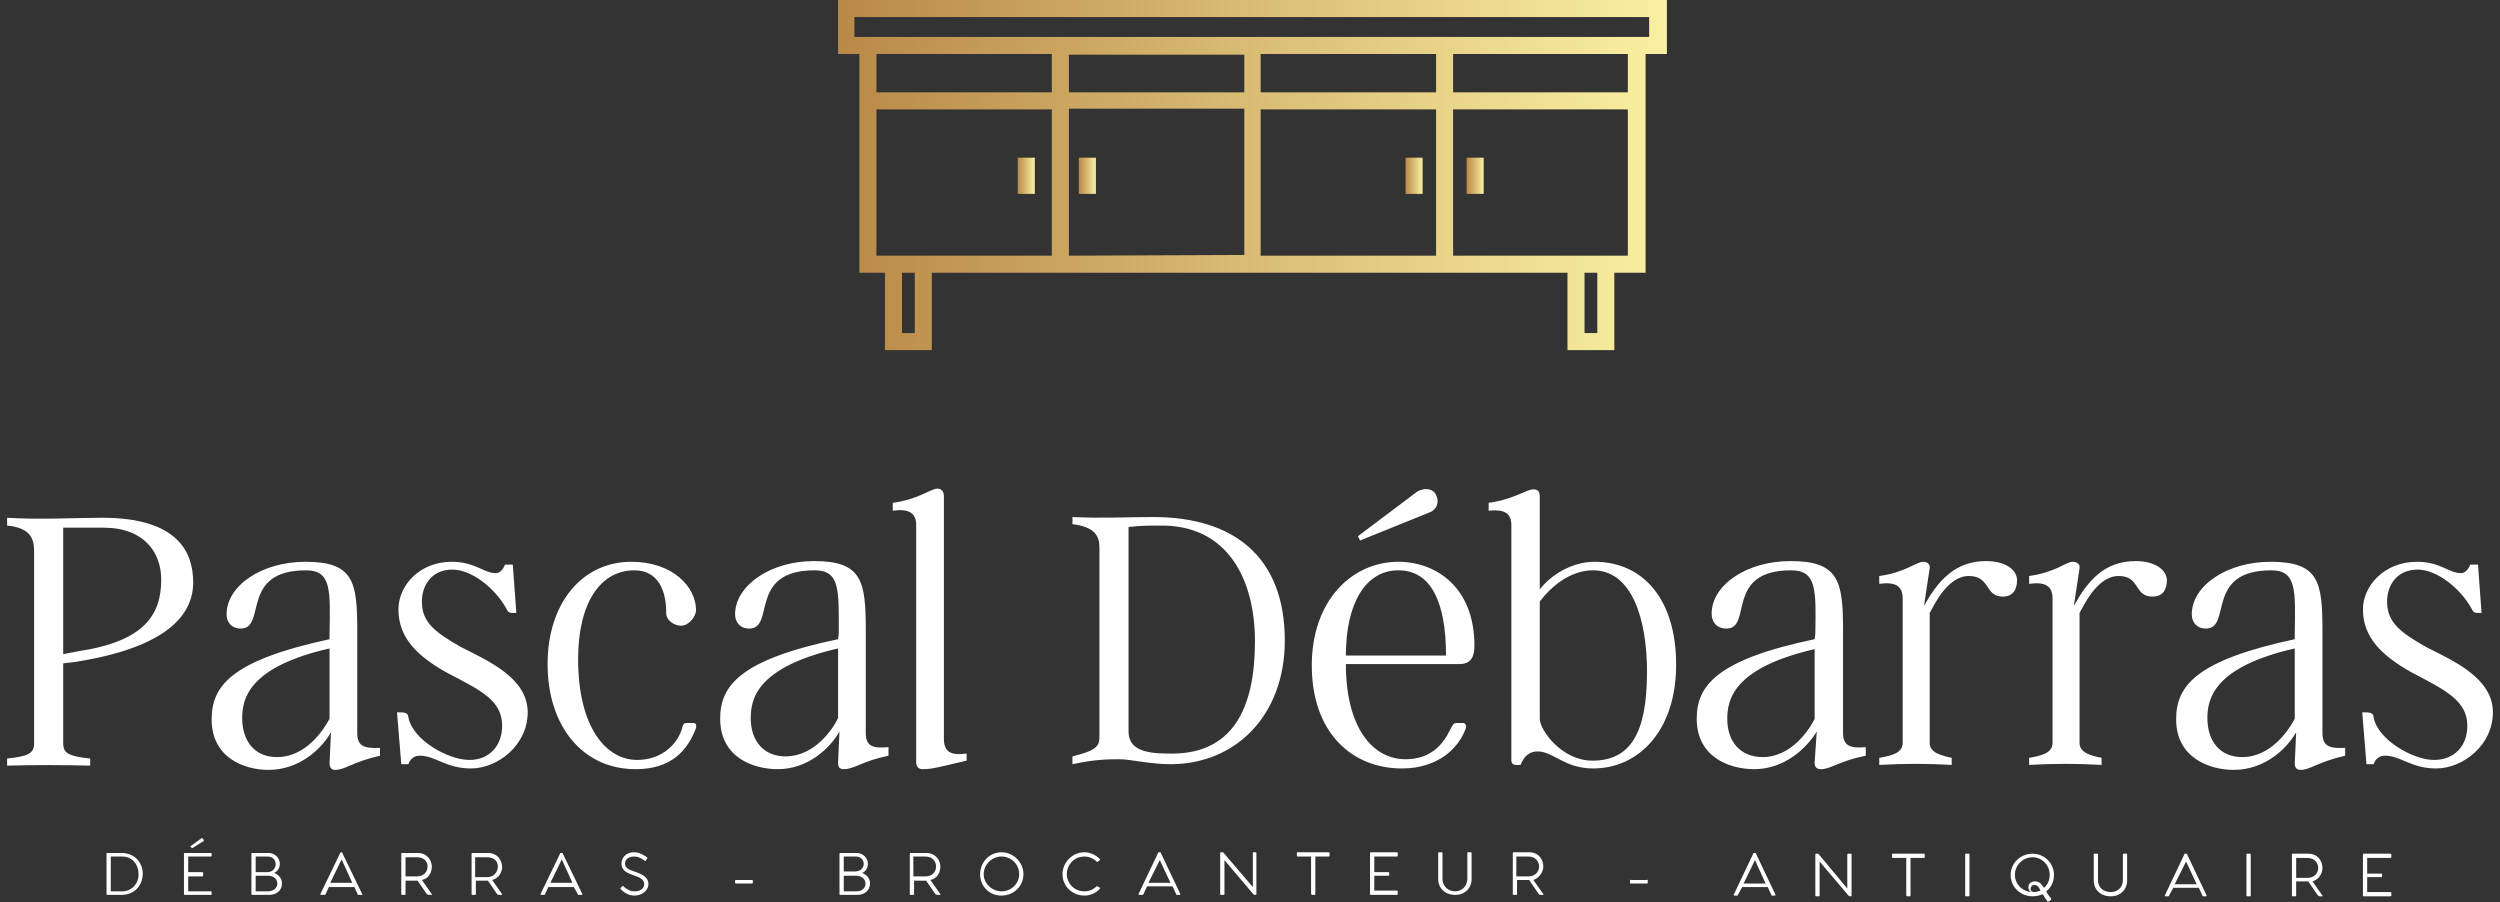
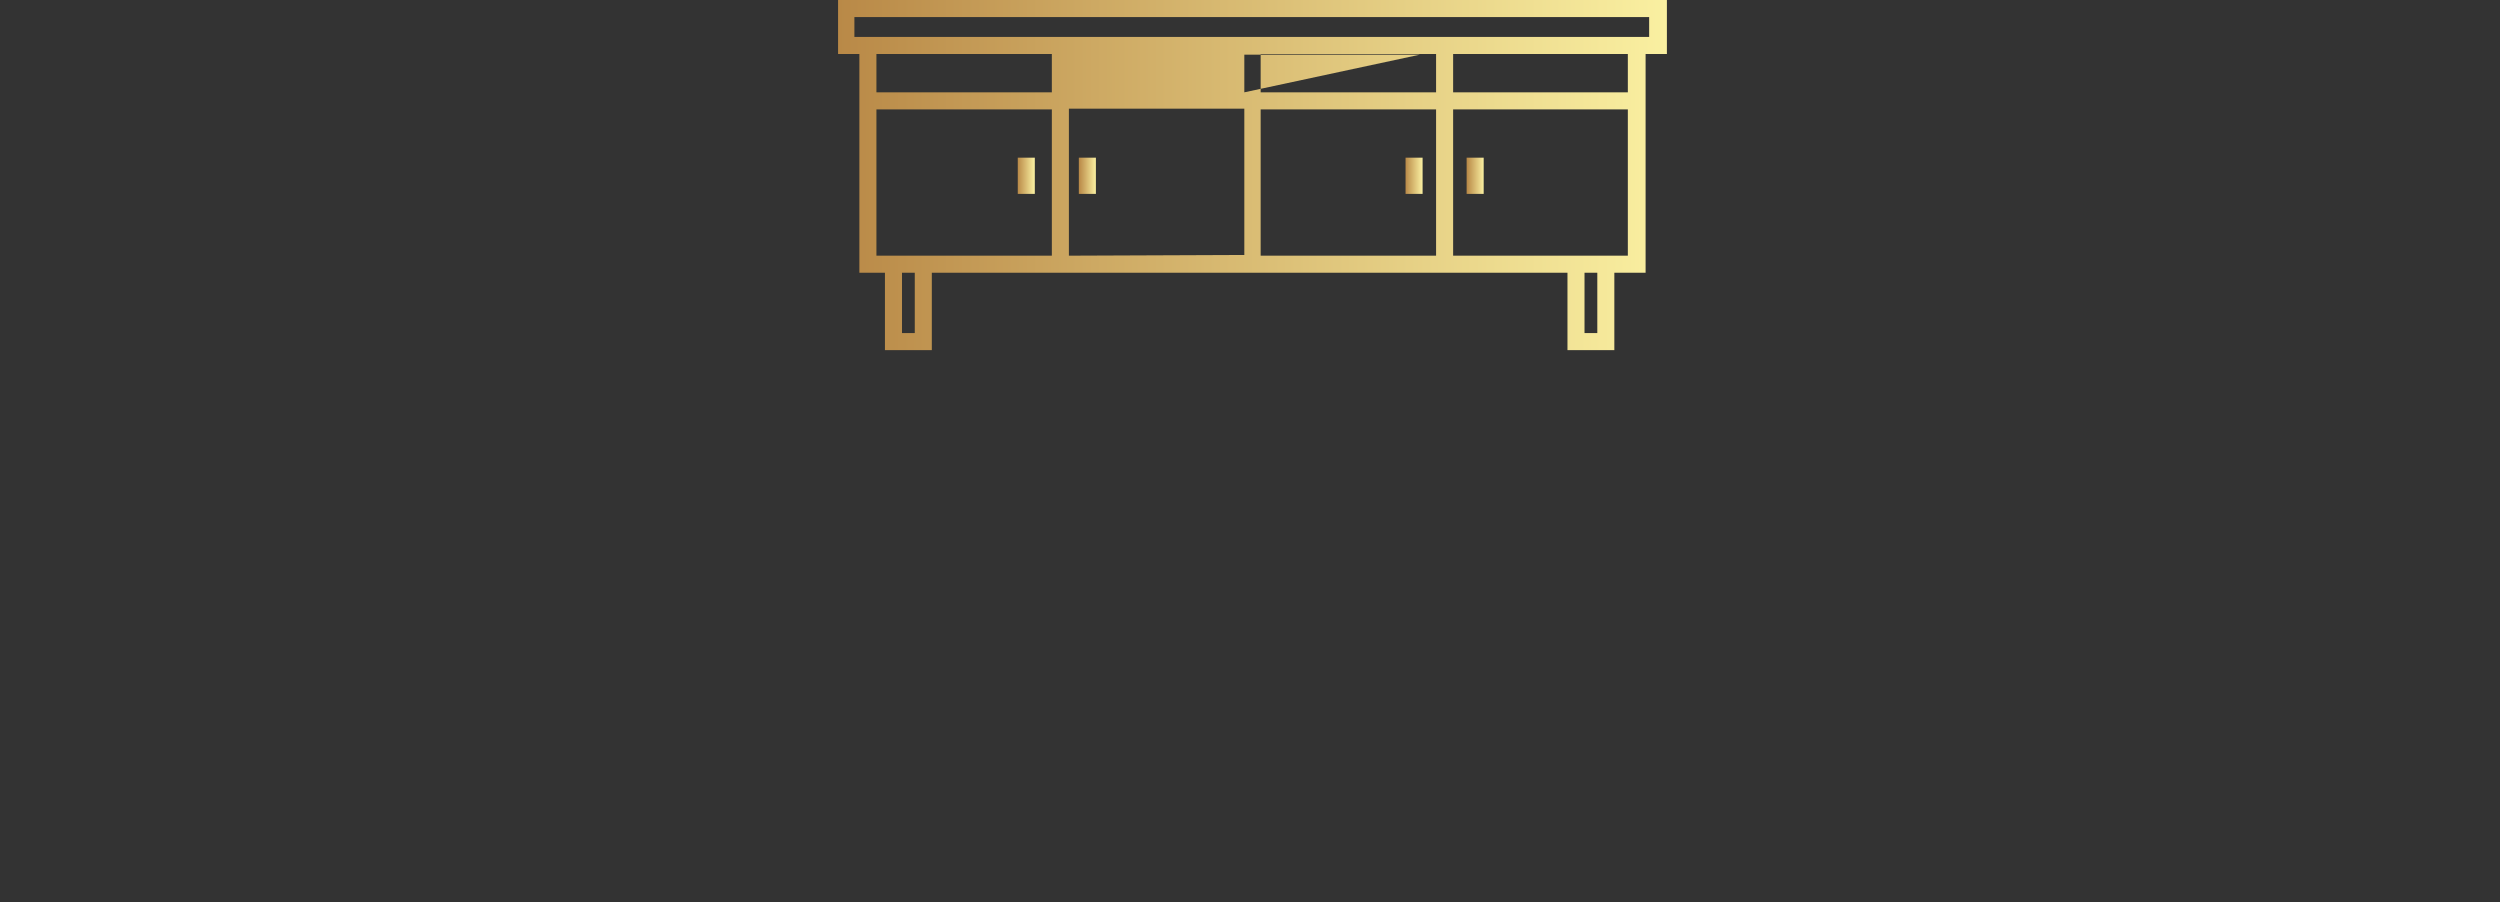
<svg xmlns="http://www.w3.org/2000/svg" version="1.2" viewBox="0 0 352 127">
  <rect x="0" y="0" width="352" height="127" fill="#333333" stroke="none" />
  <defs>
    <linearGradient id="reboot-1833e6612b8eb-__a" x2="1" gradientTransform="matrix(2.388 0 0 5.075 143.268 22.235)" gradientUnits="userSpaceOnUse">
      <stop offset="0" stop-color="#b98947" />
      <stop offset="1" stop-color="#faf0a1" />
    </linearGradient>
    <linearGradient id="reboot-1833e6612b8eb-__b" x2="1" gradientTransform="matrix(2.388 0 0 5.075 151.925 22.235)" gradientUnits="userSpaceOnUse">
      <stop offset="0" stop-color="#b98947" />
      <stop offset="1" stop-color="#faf0a1" />
    </linearGradient>
    <linearGradient id="reboot-1833e6612b8eb-__c" x2="1" gradientTransform="matrix(2.388 0 0 5.075 197.887 22.235)" gradientUnits="userSpaceOnUse">
      <stop offset="0" stop-color="#b98947" />
      <stop offset="1" stop-color="#faf0a1" />
    </linearGradient>
    <linearGradient id="reboot-1833e6612b8eb-__d" x2="1" gradientTransform="matrix(2.388 0 0 5.075 206.545 22.235)" gradientUnits="userSpaceOnUse">
      <stop offset="0" stop-color="#b98947" />
      <stop offset="1" stop-color="#faf0a1" />
    </linearGradient>
    <linearGradient id="reboot-1833e6612b8eb-__e" x2="1" gradientTransform="matrix(116.667 0 0 49.258 118 0)" gradientUnits="userSpaceOnUse">
      <stop offset="0" stop-color="#b98947" />
      <stop offset="1" stop-color="#faf0a1" />
    </linearGradient>
  </defs>
  <path fill="url(#reboot-1833e6612b8eb-__a)" fill-rule="evenodd" d="M143.3 22.2h2.4v5.1h-2.4z" />
  <path fill="url(#reboot-1833e6612b8eb-__b)" fill-rule="evenodd" d="M151.9 22.2h2.4v5.1h-2.4z" />
  <path fill="url(#reboot-1833e6612b8eb-__c)" fill-rule="evenodd" d="M197.9 22.2h2.4v5.1h-2.4z" />
  <path fill="url(#reboot-1833e6612b8eb-__d)" fill-rule="evenodd" d="M206.5 22.2h2.4v5.1h-2.4z" />
-   <path fill="url(#reboot-1833e6612b8eb-__e)" d="M118 7.6h3v30.8h3.6v10.9h6.6V38.4h89.5v10.9h6.6V38.4h4.4V7.6h3V0H118zM229.2 13h-24.6V7.6h24.6zm-27 0h-24.7V7.6h24.7zm-27 0h-24.7V7.7h24.7zm-27.1 0h-24.7V7.6h24.7zm-19.3 33.9H127v-8.5h1.8zm2.4-10.9h-7.8V15.4h24.7V36zm19.3 0V15.3h24.7v20.6zm27 0V15.4h24.7V36zm47.4 10.9h-1.8v-8.5h1.8zm2.3-10.9h-22.6V15.4h24.6V36zM120.3 2.4h111.9v2.8H120.3z" />
-   <path fill="#fff" d="M8.9 93.4v11.3c0 1.4.9 1.8 3.8 2.1v1c-3.9-.1-7.8-.1-11.7 0v-1c2.9-.3 3.8-.7 3.8-2.1V77.5c0-1.7-.6-3.2-3.8-3.5v-1.1c4.6.3 9.8 0 13.4 0 10.8 0 12.8 5 12.8 9.1 0 4.7-3.9 9.2-16.6 11.2zm0-1.3 2.1-.4c9.3-1.4 11.7-5.1 11.7-10.1 0-3.8-2.4-7.3-8.1-7.3H8.9zm41.4 11.1c0 1.9 1 2.2 3.2 2.1v1.1c-3.9.9-4.9 2-6.3 2-.5 0-.8-.3-.8-.9l.2-4.4c-1.3 2.3-4.4 5.3-8.8 5.3-3.4 0-8-1.7-8-7.1 0-4.7 2.7-8.3 16.6-11.3v-.8c.1-6 .3-8.9-3.3-8.9-9.4 0-5.5 8.2-9.2 8.2-1.3 0-2-.9-2-2 0-4 4.9-7.4 11.1-7.4 6.8 0 7.3 2.8 7.3 9.7zM39 106.6c4 0 6.5-3.7 7.4-5.4v-9.9c-11.4 2.6-12.3 7.1-12.3 9.8 0 3.3 1.8 5.5 4.9 5.5zm35.3-6.3c0 4.6-4.2 7.9-8 7.9-3.5 0-5-1.8-7.2-1.8-.9 0-1.4.6-1.6 1.2h-1l-.6-7.3h.3c.6 0 1.3 0 1.3.7.6 3.2 5.6 6 8.6 6 2.8 0 4.6-2 4.6-4.8 0-3.6-3-5-7.8-7.5-4.3-2.4-6.8-5-6.8-8.9 0-3.3 2.9-6.7 7.5-6.7 3.3 0 4.5 1.6 6.2 1.6.5 0 1-.4 1.3-1.2h1.1l.5 6.8h-.5c-.6 0-.7-.2-.9-.6-1.6-2.9-4.9-5.5-7.6-5.5-3 0-4.3 2.3-4.3 4.5 0 2.9 1.8 4.3 5.5 6.4 3.7 1.9 9.4 4.3 9.4 9.2zm23.4 1.5c.2 0 .4.2.3.7-1.2 3.2-3.5 5.8-8.5 5.8-7.5 0-12.4-6.1-12.4-14.8 0-8.5 4.8-14.4 11.8-14.4 5.9 0 9.1 3.6 9.1 6.8 0 .9-1 2.2-2.1 2.2s-2.2-.9-2.1-1.9c0-3-1.1-5.9-4.5-5.9-4.7 0-7.9 4.5-7.9 12.5 0 9.7 4 14.2 8.3 14.2 3.7 0 5.9-2.5 6.4-4.7.1-.3.2-.5.5-.5zm24.2 1.4c0 1.9 1 2.2 3.2 2v1.2c-3.8.8-4.8 1.9-6.3 1.9-.5 0-.8-.2-.8-.9l.2-4.4c-1.3 2.3-4.4 5.3-8.7 5.3-3.5 0-8.1-1.7-8.1-7.1 0-4.6 2.7-8.3 16.6-11.2l.1-.8c0-6.1.2-8.9-3.4-8.9-9.4 0-5.5 8.2-9.2 8.2-1.3 0-2-.9-2-2 0-4 4.9-7.5 11.1-7.5 6.8 0 7.3 2.8 7.3 9.8zm-11.3 3.3c4 0 6.6-3.7 7.4-5.4v-9.8c-11.3 2.6-12.3 7-12.3 9.8 0 3.3 1.9 5.4 4.9 5.4zm22.3-2.5c0 1.9 1 2.4 3.2 2.1v1c-3.9.9-4.8 1.2-6.2 1.2-.6 0-.9-.4-.9-1V73.9c0-1.7-1.1-2.3-3.3-2v-1.1c3.7-.5 5.3-2 6.3-2 .5 0 .9.3.9 1.1zm29.5-31.2c11.2 0 18.5 5.5 18.5 17.4 0 10.5-6.9 17.4-16.1 17.4-2.9 0-5.6-.7-7.2-.7-2.2 0-3.7.1-6.6.7v-1.1c2.8-.7 3.8-1.2 3.8-2.6V77.1c0-1.6-.6-2.9-3.8-3.3v-1c4.6.2 7.2 0 11.4 0zm2 33.3c9.2.3 12.3-6.4 12.3-15.8 0-8.5-3.7-16.5-13.5-16.3-1.3 0-2.6 0-4.3.2V103c0 2.5 2.3 3.1 5.5 3.1zm26.8-30.6.3.6 9.9-4c.9-.4 1.3-1.4.8-2.4-.4-1-1.9-1.1-2.9-.3zm14.8 26.3c.3 0 .5.3.4.7-1 2.9-4 5.7-9 5.7-7.1 0-12.7-5.1-12.7-14.5 0-9.1 5.6-14.6 12.2-14.6 5.3 0 10.7 3.6 10.7 11.8 0 1.6-.5 2.6-2.1 2.6h-16c0 9 3.8 13.4 8.4 13.4 2.7 0 4.9-1.2 6.3-4.2.3-.5.4-.9.9-.9zm-2.4-9.5c0-7.5-2.1-12-6.7-12s-7.4 4.6-7.4 12zm20.9-13.2c6.8 0 11.5 5.2 11.5 14.5 0 9.2-5.2 14.6-11.7 14.6-4 0-5.6-2.4-7.8-2.4-1.1 0-1.9.6-2.4 1.9h-.7c-.4 0-.6-.3-.6-.6V74c0-1.8-1-2.3-3.2-2.1v-1.1c3.6-.5 5.3-1.9 6.3-1.9.5 0 .9.2.9 1V83c1.5-2 4.5-3.9 7.7-3.9zm-.3 28c5.2 0 7.7-3.6 7.7-12.5 0-7.4-2.1-14.3-7.6-14.3-3.3 0-6 2.4-7.5 4.4v16.5c0 1.6 3.1 5.9 7.4 5.9zm35.3-3.9c0 1.8 1 2.2 3.2 2v1.2c-3.9.8-4.9 1.9-6.3 1.9-.5 0-.9-.2-.9-.9l.3-4.4c-1.4 2.3-4.5 5.3-8.8 5.3-3.5 0-8.1-1.7-8.1-7.1 0-4.6 2.7-8.3 16.6-11.2l.1-.8c.1-6.1.2-8.9-3.4-8.9-9.4 0-5.4 8.2-9.1 8.2-1.4 0-2.1-.9-2.1-2.1 0-4 4.9-7.4 11.1-7.4 6.8 0 7.4 2.8 7.4 9.7zm-11.3 3.4c3.9 0 6.5-3.7 7.3-5.4v-9.8c-11.3 2.6-12.3 7-12.3 9.8 0 3.3 1.9 5.4 5 5.4zM279.6 79c2.9 0 4.4 1.3 4.4 2.7 0 1.2-.5 2.3-2 2.3-2.6 0-1.7-2.9-4.8-2.9-3.1 0-5 4.4-5.5 5.2v18.3c0 1.4 1.7 1.8 3.1 2.1v1c-3.4-.2-6.7-.2-10.2 0v-1c1.8-.3 3.3-.7 3.3-2.1V84.3c0-1.8-1-2.4-3.3-2.1v-1.1c3.7-.5 5.2-2 6.2-2 .5 0 1 .3.9.9l-.8 5.3c1.9-3.4 4.3-6.3 8.7-6.3zm21.1 0c2.8 0 4.4 1.3 4.4 2.7 0 1.2-.5 2.3-2 2.3-2.7 0-1.7-2.9-4.8-2.9-3.1 0-5 4.4-5.5 5.2v18.3c0 1.4 1.6 1.8 3.1 2.1v1c-3.4-.2-6.8-.2-10.2 0v-1c1.8-.3 3.3-.7 3.3-2.1V84.3c0-1.8-1-2.4-3.3-2.1v-1.1c3.7-.5 5.2-2 6.1-2 .6 0 1.1.3 1 .9l-.8 5.3c1.9-3.4 4.2-6.3 8.7-6.3zm26.3 24.2c0 1.9 1 2.2 3.2 2.1v1.1c-3.9.9-4.9 2-6.3 2-.5 0-.8-.3-.8-.9l.2-4.4c-1.3 2.3-4.4 5.3-8.8 5.3-3.4 0-8.1-1.7-8.1-7.1 0-4.7 2.7-8.3 16.7-11.3v-.7c.1-6.1.3-9-3.3-9-9.4 0-5.5 8.2-9.2 8.2-1.3 0-2-.9-2-2 0-4 4.9-7.4 11.1-7.4 6.8 0 7.3 2.8 7.3 9.7zm-11.3 3.4c4 0 6.5-3.7 7.4-5.4v-9.9c-11.4 2.6-12.3 7.1-12.3 9.8 0 3.3 1.8 5.5 4.9 5.5zm35.3-6.3c0 4.6-4.2 7.9-8 7.9-3.5 0-5-1.8-7.2-1.8-.9 0-1.4.6-1.6 1.2h-1l-.6-7.3h.3c.6 0 1.3 0 1.3.7.6 3.2 5.6 6 8.5 6 2.9 0 4.7-2 4.7-4.8 0-3.5-3-5-7.8-7.5-4.3-2.4-6.9-5-6.9-8.9 0-3.3 3-6.7 7.6-6.7 3.3 0 4.5 1.6 6.2 1.6.5 0 1-.4 1.3-1.2h1.1l.5 6.8h-.5c-.6 0-.7-.2-.9-.6-1.6-2.9-4.9-5.5-7.6-5.5-3 0-4.3 2.3-4.3 4.5 0 2.9 1.8 4.3 5.5 6.4 3.7 1.9 9.4 4.3 9.4 9.2zM17.1 120.1c2 0 3 1.5 3 2.9 0 1.5-1 3-3 3h-2q-.1 0-.1-.1v-5.7q0-.1.1-.1h2zm.1 5.4c1.5 0 2.4-1.3 2.3-2.5 0-1.2-.8-2.4-2.3-2.4h-1.6v4.9h1.6zm9.8-6.1-.2-.2q0-.1.1-.1l1.5-1.1h.1l.2.3v.1l-1.6 1q-.1.1-.1 0zm2.7 1.2h-3.2v2.2h2q.1 0 .1.1v.4q0 .1-.1.1h-2v2.1h3.2q.1 0 .1.1v.3q0 .1-.1.1H26q-.1 0-.1-.1v-5.7q0-.1.1-.1h3.7q.1 0 .1.1v.3q0 .1-.1.1zm8.9 2.3c.7.3 1.1.8 1.1 1.5 0 1-.8 1.6-1.8 1.6h-2.4q-.1 0-.1-.1v-5.7q0-.1.1-.1h2.3c.9 0 1.6.7 1.6 1.5 0 .6-.3 1.1-.8 1.3zm-1-.1c1.6 0 1.6-2.2.1-2.2H36v2.2zm.1 2.7c1.8 0 1.8-2.2 0-2.2H36v2.2h1.7zm13.3.4q.1.1 0 .1h-.6l-.5-1.1h-3.6l-.5 1.1h-.6q-.1 0-.1-.1l2.8-5.8.1-.1h.1q.1 0 .1.1zm-4.5-1.6h3.1l-1.5-3.3zm14.3 1.6q.1.1 0 .1h-.4c-.2 0-.2-.1-.3-.1l-1.3-1.9h-1.7v1.9q0 .1-.1.1h-.4q-.1 0-.1-.1v-5.7q0-.1.1-.1h2.2c1.4 0 2 1.1 2 1.9 0 .8-.4 1.7-1.4 1.9zm-3.7-5.2v2.7h1.6c1 0 1.5-.7 1.5-1.4s-.5-1.3-1.5-1.3h-1.6zm13.6 5.2q0 .1-.1.1h-.4c-.1 0-.2-.1-.2-.1l-1.3-1.9H67v1.9q0 .1-.1.1h-.4q-.1 0-.1-.1v-5.7q0-.1.1-.1h2.2c1.4 0 2 1.1 2 2 0 .7-.5 1.6-1.4 1.8zm-3.8-5.2v2.8h1.7c1 0 1.5-.8 1.5-1.5s-.5-1.3-1.5-1.3h-1.7zm15.1 5.2q0 .1-.1.1h-.5l-.6-1.1h-3.6l-.5 1.1h-.5q-.1 0-.1-.1l2.8-5.8h.3zm-4.5-1.6h3.1l-1.5-3.3zm9.9.7.2-.2q.1-.1.2 0c.1.1.7.7 1.5.7 1 0 1.4-.5 1.4-1 0-.8-.8-1-1.6-1.3-.9-.3-1.6-.7-1.6-1.6 0-.7.5-1.6 1.8-1.6.9 0 1.6.6 1.8.7q.1.1 0 .2l-.2.3q0 .1-.1 0c-.2-.1-.7-.6-1.5-.6s-1.3.4-1.3 1c0 .7.7.9 1.6 1.2.8.3 1.7.7 1.7 1.7 0 .8-.8 1.6-2 1.6-1 0-1.7-.7-1.9-.9 0 0-.1-.1 0-.2zm18.6-.7q0 .1-.1.1h-2.3q-.1 0-.1-.1v-.3q0-.1.1-.1h2.3q.1 0 .1.1zm15.4-1.4c.7.3 1.1.8 1.1 1.5 0 1-.8 1.6-1.8 1.6h-2.4q-.1 0-.1-.1v-5.7q0-.1.1-.1h2.3c.9 0 1.6.7 1.6 1.5 0 .6-.3 1.1-.8 1.3zm-1-.2c1.6 0 1.6-2.1.1-2.1h-1.7v2.1zm.2 2.8c1.7 0 1.7-2.2-.1-2.2h-1.7v2.2h1.8zm11.8.4q.1.1 0 .1h-.4c-.2 0-.2-.1-.3-.1l-1.3-1.9h-1.7v1.9q0 .1-.1.1h-.4q-.1 0-.1-.1v-5.7q0-.1.1-.1h2.2c1.4 0 2 1.1 2 1.9 0 .8-.4 1.7-1.4 1.9zm-3.8-5.3v2.8h1.7c1 0 1.5-.7 1.5-1.4s-.5-1.4-1.5-1.4h-1.7zm12.4 5.5c1.7 0 3.1-1.3 3.1-3s-1.4-3.1-3.1-3.1c-1.7 0-3 1.4-3 3.1 0 1.7 1.3 3 3 3zm0-.6c-1.3 0-2.5-1.1-2.5-2.4 0-1.4 1.2-2.5 2.5-2.5 1.4 0 2.5 1.1 2.5 2.5 0 1.3-1.1 2.4-2.5 2.4zm13.9-.5q0 .1-.1.2c-.5.5-1.2.9-2.1.9-1.7 0-3.1-1.3-3.1-3s1.4-3.1 3.1-3.1c.8 0 1.6.4 2.1.9q.1.1.1.2l-.3.2q-.1.1-.2 0c-.3-.3-.9-.7-1.7-.7-1.6 0-2.5 1.3-2.5 2.5 0 1.1.9 2.4 2.5 2.4.8 0 1.4-.4 1.7-.7q.1-.1.1 0zm11.3.9q0 .1-.1.1h-.4q-.1 0-.1-.1l-.5-1.1h-3.6l-.5 1.1-.1.1h-.5q-.1 0-.1-.1l2.8-5.9h.3zm-4.5-1.6h3.1l-1.5-3.2zm15.1-4.3q.1 0 .1.1v5.8q0 .1-.1.1h-.1q-.2 0-.4-.3l-3.9-4.6v4.8q0 .1-.1.1h-.4q-.1 0-.1-.1v-5.8q0-.1.1-.1h.3l.1.1 4.1 4.8V120h.4zm10.3 0q.1 0 .1.1v.4q0 .1-.1.1h-1.9v5.3q0 .1-.1.1h-.3q-.2 0-.2-.2v-5.2h-1.9q-.1 0-.1-.1v-.4q0-.1.1-.1h4.4zm9.6.6h-3.2v2.2h2q.1 0 .1.1v.3q0 .1-.1.1h-2v2.1h3.2q.1 0 .1.1v.4q0 .1-.1.1H193q-.1 0-.1-.1v-5.8q0-.1.1-.1h3.7q.1 0 .1.1v.4q0 .1-.1.1zm10.4-.6h-.4q-.1 0-.1.1v3.6c0 1.2-.9 1.8-1.7 1.8-.9 0-1.8-.6-1.8-1.8v-3.6q0-.1-.1-.1h-.4q-.1 0-.1.1v3.7c0 1.2.9 2.2 2.4 2.2 1.4 0 2.3-1 2.3-2.2v-3.7q0-.1-.1-.1zm10.2 5.9q.1.1 0 .1h-.4c-.2 0-.2-.1-.3-.2l-1.3-1.9h-1.7v2q0 .1-.1.1h-.4q-.1 0-.1-.1v-5.8q0-.1.1-.1h2.2c1.4 0 2 1.1 2 2 0 .7-.5 1.6-1.4 1.9zm-3.8-5.3v2.8h1.7c1 0 1.5-.7 1.5-1.4s-.5-1.4-1.5-1.4h-1.7zm18.5 3.7q0 .1-.1.1h-2.3q-.1 0-.1-.1v-.4q0-.1.1 0h2.3q.1-.1.1 0zm18 1.7q0 .1-.1.1h-.4q-.1 0-.1-.1l-.5-1.1h-3.6l-.6 1.1q0 .1-.1.1h-.4q-.1 0-.1-.1l2.8-5.9h.3zm-4.5-1.6h3.1l-1.5-3.3zm15.1-4.2q.1 0 .1.1v5.8q0 .1-.1.1h-.1q-.2 0-.4-.3l-3.9-4.6v4.8q0 .1-.1.1h-.4q-.1 0-.1-.1v-5.8q0-.1.1-.1h.3l.1.1 4 4.8v-4.8q0-.1.1-.1h.4zm10.3 0q.1 0 .1.1v.4q0 .1-.1.1H269v5.3q0 .1-.1.1h-.3q-.2 0-.2-.2v-5.2h-1.9q-.1 0-.1-.1v-.4q0-.1.1-.1h4.4zm6.3 0h-.4q-.1 0-.1.1v5.8q0 .1.1.1h.4q.1 0 .1-.1v-5.8q0-.1-.1-.1zm11.6 6.3v.2l-.3.2c-.1.1-.3 0-.3-.1l-.6-.9q-.7.3-1.4.3c-1.7 0-3.1-1.3-3.1-3s1.4-3 3.1-3c1.6 0 3 1.3 3 3 0 .9-.4 1.8-1.1 2.3l.3.5c.2.3.3.4.4.5zm-5.1-3.3c0 1.3 1.1 2.4 2.5 2.4h-.1c-.4-.1-.5-.4-.5-.7 0-.5.4-.8.9-.8.4 0 .7.1 1 .5q.1.2.3.4c.5-.4.8-1.1.8-1.8 0-1.4-1.1-2.5-2.4-2.5-1.4 0-2.5 1.1-2.5 2.5zm2.6 2.4q.5 0 1-.2l-.2-.4c-.2-.3-.4-.4-.7-.4-.3 0-.5.3-.5.6 0 .1.1.3.4.4zm13.1-5.4h-.4q-.1 0-.1.1v3.6c0 1.2-.9 1.7-1.7 1.7-.9 0-1.8-.5-1.8-1.7v-3.6q0-.1-.1-.1h-.4q-.1 0-.1.1v3.7c0 1.2.9 2.2 2.4 2.2 1.4 0 2.3-1 2.3-2.2v-3.7q0-.1-.1-.1zm11.3 5.9q0 .1-.1.1h-.4q-.1 0-.1-.1l-.5-1.1H306l-.6 1.1q0 .1-.1.1h-.4q-.1 0-.1-.1l2.8-5.9h.3zm-4.5-1.6h3.1l-1.5-3.2zm10.6-4.3h-.4q-.1 0-.1.1v5.8q0 .1.1.1h.4q.1 0 .1-.1v-5.8q0-.1-.1-.1zm10.2 5.9q.1.1 0 .1h-.4c-.1 0-.2-.1-.3-.2l-1.3-1.9h-1.7v2q0 .1-.1.1h-.4q-.1 0-.1-.1v-5.8q0-.1.1-.1h2.2c1.4 0 2 1.1 2 2 0 .7-.4 1.6-1.4 1.9zm-3.7-5.3v2.8h1.6c1 0 1.5-.7 1.5-1.4s-.5-1.4-1.5-1.4h-1.6zm13.2 0h-3.2v2.2h2q.1 0 .1.1v.3q0 .1-.1.1h-2v2.1h3.2q.2 0 .2.1v.4q0 .1-.2.1h-3.7q-.1 0-.1-.1v-5.8q0-.1.1-.1h3.7q.2 0 .2.1v.4q0 .1-.2.1z" />
+   <path fill="url(#reboot-1833e6612b8eb-__e)" d="M118 7.6h3v30.8h3.6v10.9h6.6V38.4h89.5v10.9h6.6V38.4h4.4V7.6h3V0H118zM229.2 13h-24.6V7.6h24.6zm-27 0h-24.7V7.6h24.7zm-27 0V7.7h24.7zm-27.1 0h-24.7V7.6h24.7zm-19.3 33.9H127v-8.5h1.8zm2.4-10.9h-7.8V15.4h24.7V36zm19.3 0V15.3h24.7v20.6zm27 0V15.4h24.7V36zm47.4 10.9h-1.8v-8.5h1.8zm2.3-10.9h-22.6V15.4h24.6V36zM120.3 2.4h111.9v2.8H120.3z" />
</svg>